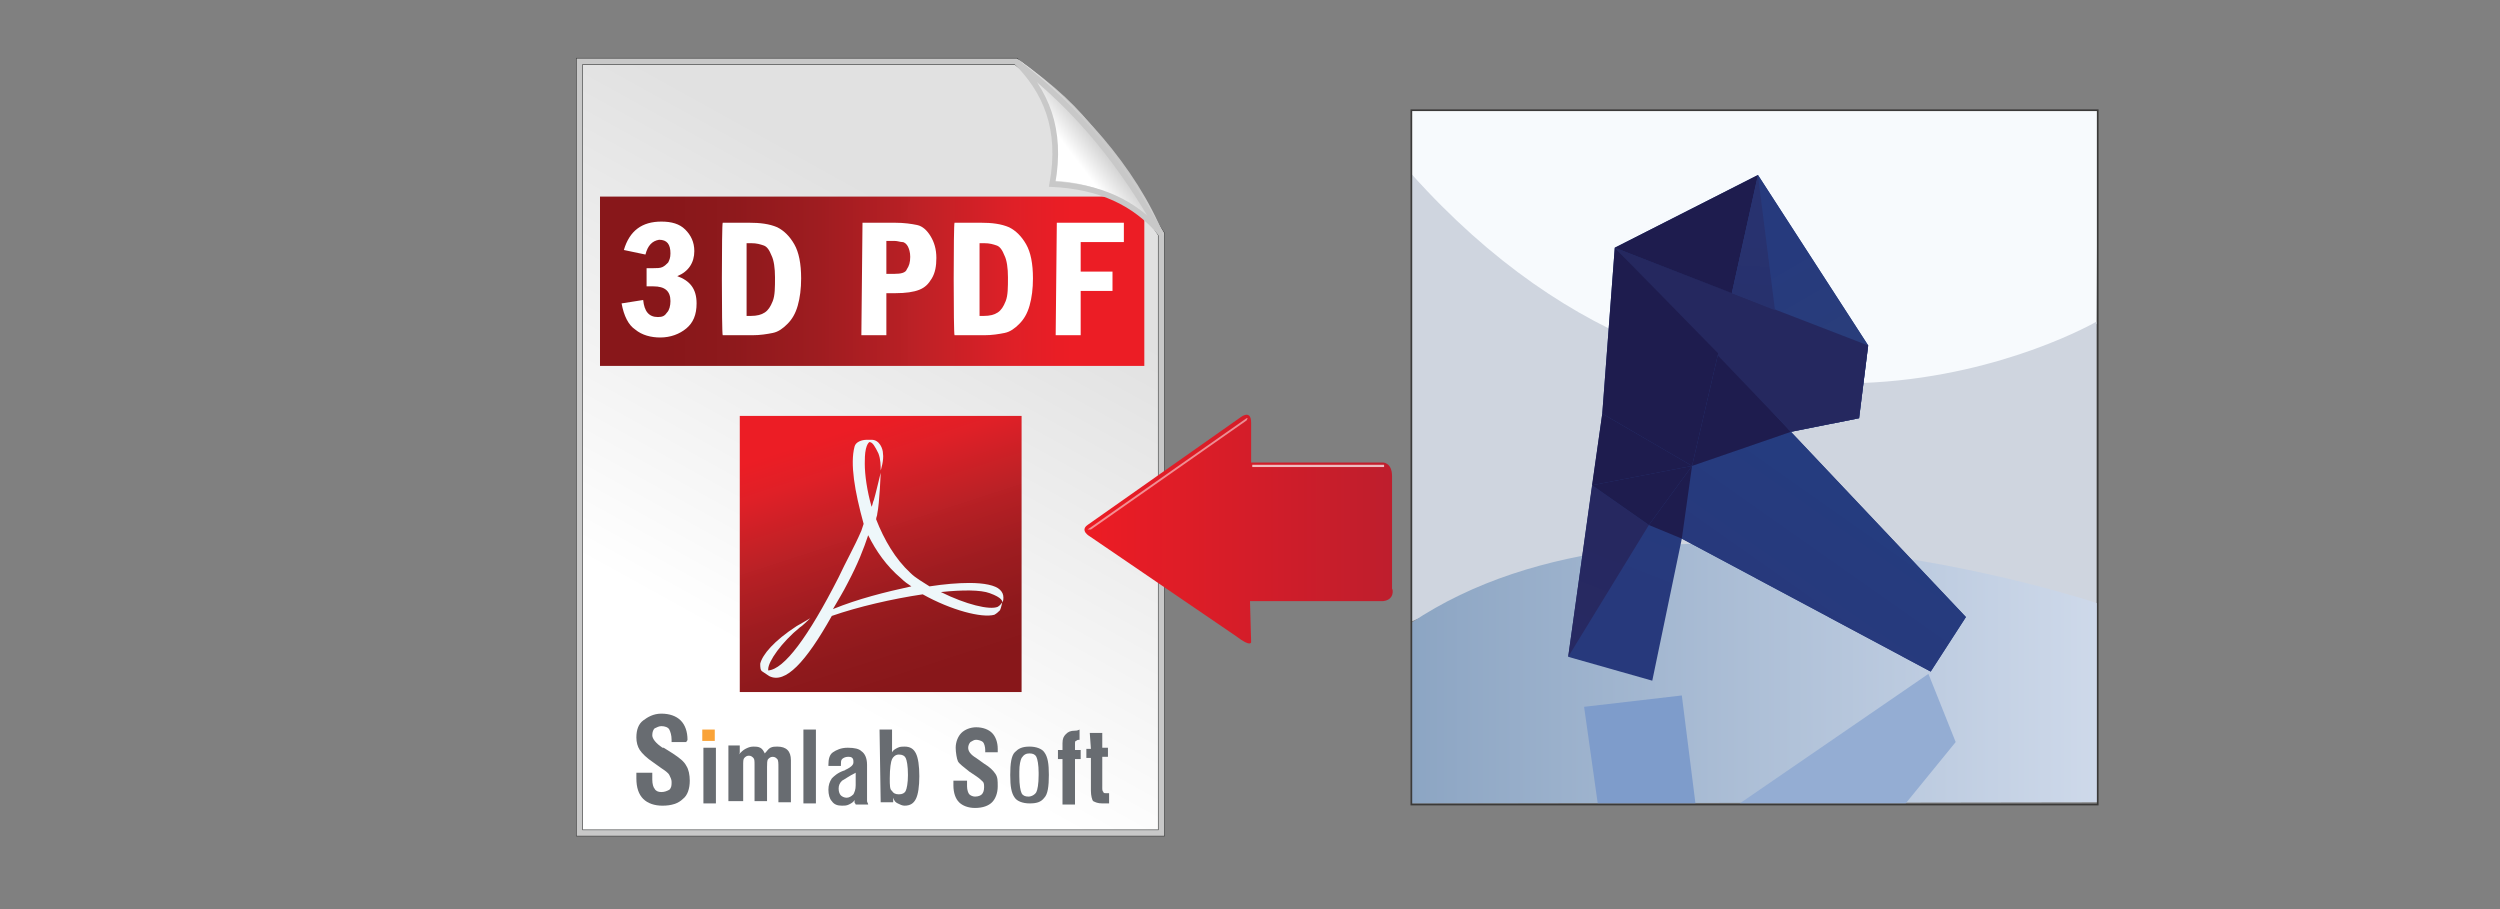
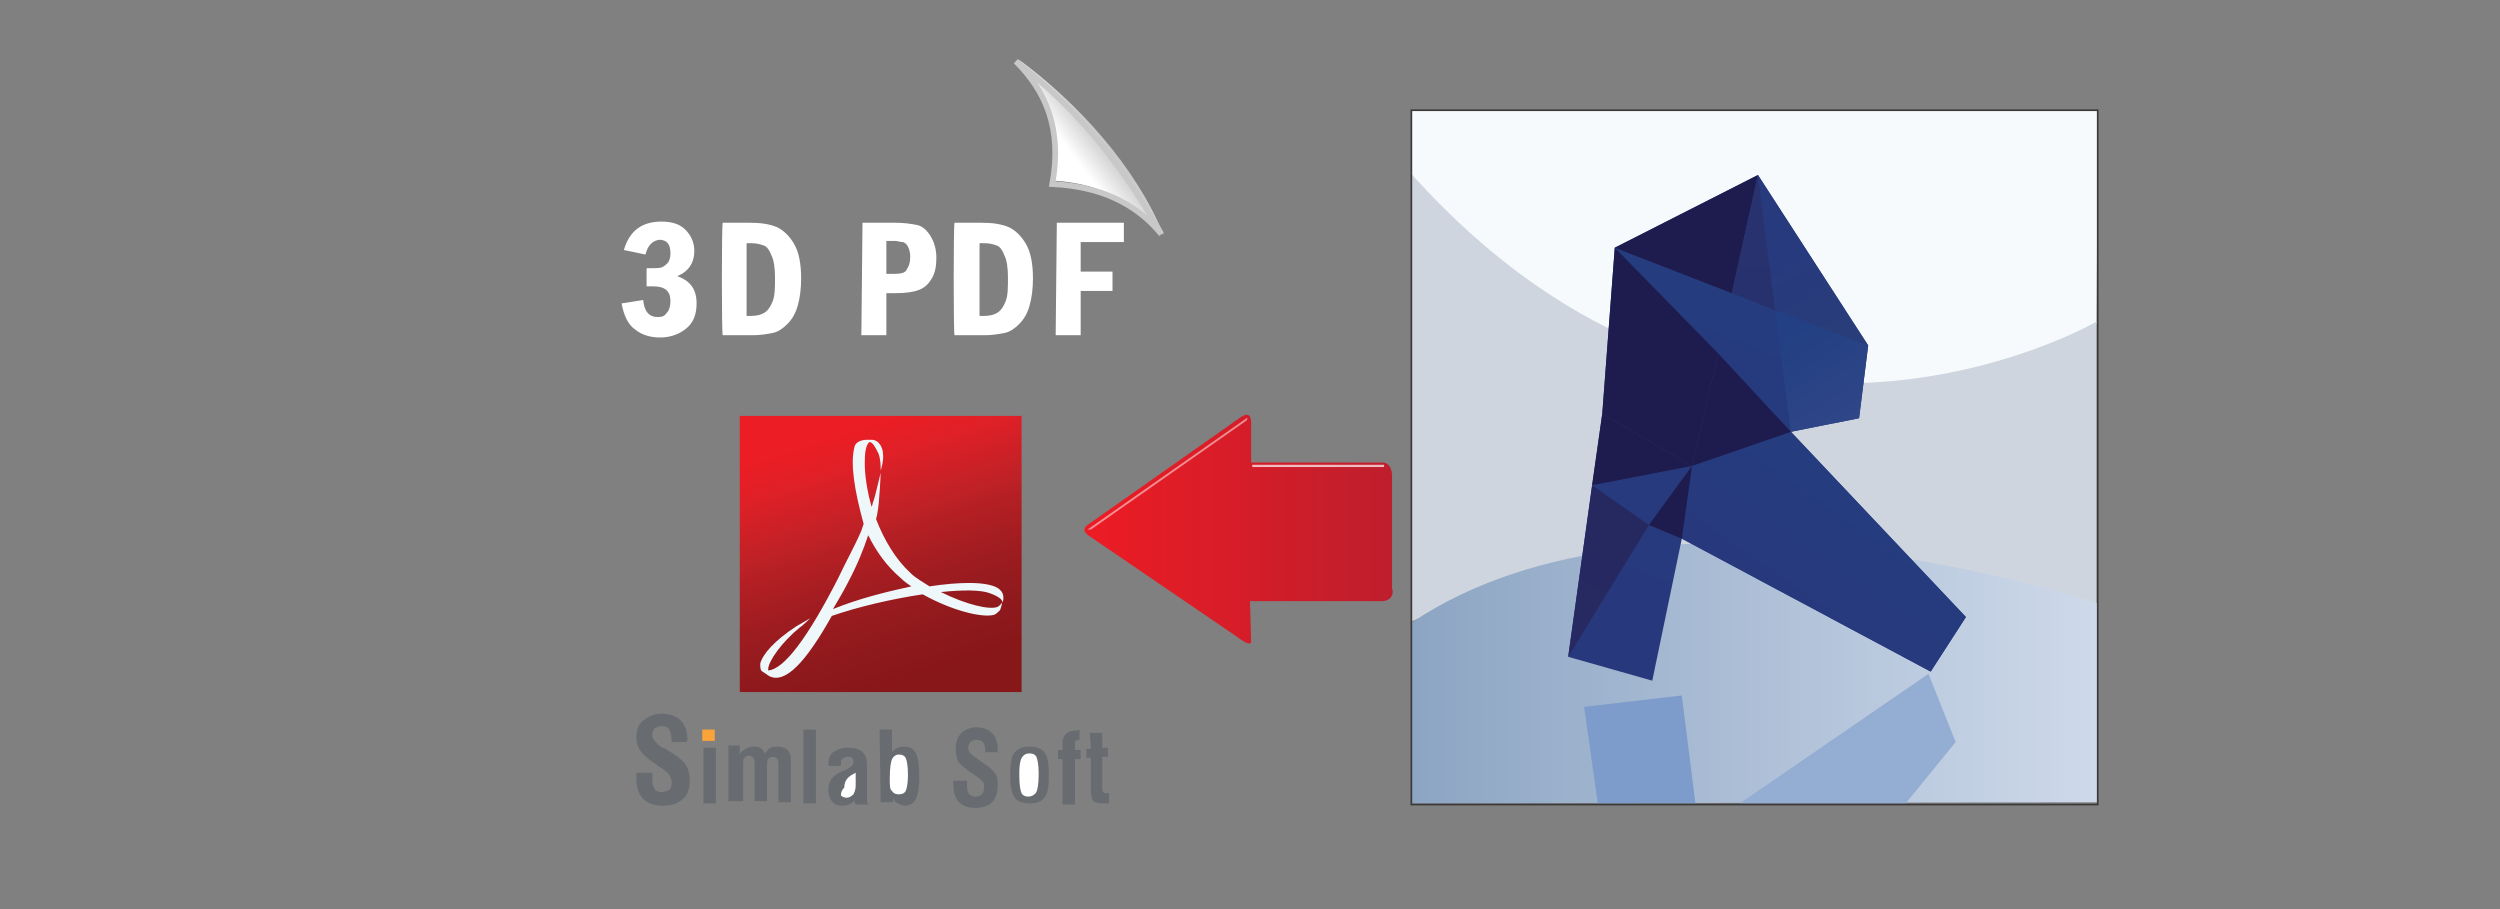
<svg xmlns="http://www.w3.org/2000/svg" version="1.1" id="Layer_1" x="0px" y="0px" width="220px" height="80px" viewBox="0 0 220 80" enable-background="new 0 0 220 80" xml:space="preserve">
  <rect x="0" y="0" width="220" height="80" fill="#808080" stroke="none" />
  <g>
    <path fill="#F7FAFD" d="M124.2,9.7h60.4l-0.1,18.8c0,0-30.4,20.3-60.3-13.1V9.7z" />
    <path fill="#CFD5DF" d="M124.2,54.7c0,0,28.5-13,60.3-0.9V28.3c0,0-32,18.6-60.3-13C124.2,15.3,124.2,55.6,124.2,54.7z" />
    <linearGradient id="SVGID_1_" gradientUnits="userSpaceOnUse" x1="124.139" y1="22.753" x2="184.539" y2="22.753" gradientTransform="matrix(1 0 0 -1 0 82)">
      <stop offset="0" style="stop-color:#8CA5C3" />
      <stop offset="1" style="stop-color:#CED9EA" />
    </linearGradient>
    <path fill="url(#SVGID_1_)" d="M124.2,70.7l60.4-0.1V53.1c0,0-38.5-13-60.4,1.7L124.2,70.7z" />
  </g>
  <linearGradient id="SVGID_2_" gradientUnits="userSpaceOnUse" x1="149.625" y1="23.642" x2="161.662" y2="54.488" gradientTransform="matrix(1 0 0 -1 0 82)">
    <stop offset="4.926070e-003" style="stop-color:#27397C" />
    <stop offset="1" style="stop-color:#253C7F" />
  </linearGradient>
  <polygon fill="url(#SVGID_2_)" points="142.1,21.8 141,36.4 138,57.8 145.4,59.9 148,47.4 169.9,59.1 173,54.3 157.6,38 157.6,38   163.6,36.8 164.4,30.4 154.7,15.4 " />
  <polygon fill="#94ADD3" points="169.7,59.3 153.1,70.7 167.7,70.7 172.1,65.3 " />
  <polygon fill="#7E9CCB" points="139.4,62.2 148,61.2 149.2,70.7 140.6,70.7 " />
  <rect x="124.2" y="9.7" fill="none" stroke="#3B3A39" stroke-width="0.15" stroke-miterlimit="10" width="60.4" height="61.1" />
  <rect x="796.2" y="17.3" fill="#333333" width="47.9" height="14.9" />
  <g>
    <path fill="#FFFFFF" d="M810,19.2h6.3V21h-4v2.8h3.1v1.8h-3.1v4.2H810V19.2z" />
    <path fill="#FFFFFF" d="M817.7,19.2h3.6c0.9,0,1.5,0.1,1.9,0.2s0.8,0.4,1.1,0.9s0.4,1,0.4,1.7c0,1.2-0.5,2-1.5,2.3   c1.2,0.4,1.8,1.3,1.8,2.6c0,0.7-0.2,1.3-0.5,1.8s-0.7,0.8-1.2,1s-1.2,0.2-2.1,0.2h-3.6L817.7,19.2L817.7,19.2z M819.9,23.5h0.8   c0.8,0,1.2-0.1,1.4-0.4s0.3-0.6,0.3-0.9s-0.1-0.6-0.3-0.9s-0.6-0.4-1.3-0.4h-0.9V23.5z M819.9,28h1.1c1.1,0,1.6-0.5,1.6-1.4   c0-0.5-0.1-0.9-0.4-1.1s-0.7-0.3-1.2-0.3h-1.1L819.9,28L819.9,28z" />
    <path fill="#FFFFFF" d="M826.4,19.2h2.6l1.3,2.8l1.3-2.8h2.2l-2.5,4.8l2.8,5.8h-2.6l-1.6-3.5l-1.7,3.5H826l2.9-5.5L826.4,19.2z" />
  </g>
  <g>
    <linearGradient id="SVGID_3_" gradientUnits="userSpaceOnUse" x1="807.034" y1="34.5" x2="831.834" y2="34.5" gradientTransform="matrix(1 0 0 -1 0 82)">
      <stop offset="0" style="stop-color:#212221" />
      <stop offset="0.478" style="stop-color:#484748" />
      <stop offset="1" style="stop-color:#636464" />
    </linearGradient>
    <rect x="807" y="35.2" fill="url(#SVGID_3_)" width="24.8" height="24.6" />
    <path fill="none" stroke="#FFFFFF" stroke-width="0.5" stroke-miterlimit="10" d="M813.8,38.8c0,0-1.9,1.8-2,3.3   c0,0-0.5,2.2,1.5,3.3l1.2,0.8l0.1,0.1l0.2,2.4c0,0-1.7,0.2-1.8-2.1c0,0-0.8,1-0.3,3.2c0,0,0.6,1.1,2.6,1.9l0.8,1.8   c0,0,0.1,0.5-0.5,0.1c0,0-1-0.7-1.1-1.1c0,0-0.2,1.6,0.8,2.7c0,0,1.1,0.8,1.9,0.7h0.1c0,0,1.4,1.7,2.4,2c0,0,1.9,0.5,2.6-0.9   l0.5-0.7c0,0,0-0.2-0.2-0.1c0,0-1,1.1-1.7,0.6c0,0-1.3-1.2,0.1-1.2c0,0,1.1-0.3,1.4-1.7l-0.2-1.5c0,0-0.9,1-2.1,1.4l-0.1-1.9   c0,0,3.8-0.2,4.4-3.4l-0.1-2.3c0,0-0.1-0.5-0.2-0.1c0,0-0.5,1.9-3.6,2.5l0.2-2.2c0,0,2.5-0.6,3.3-1.3c0,0,2.2-1.3,2.3-3   c0,0,0.2-2.5-0.9-3.7c0,0-0.1-0.4-0.2,0c0,0,0.8,2-4.6,3.2c0,0-3.5,0.6-5.5,0.2C815.5,41.7,811.9,41.2,813.8,38.8z" />
    <path fill="#FFFFFF" d="M816.8,41.9c0,0-0.4,10.1,2,13.3c0,0,0.2,0.2,0.1,0c0,0-2.5-2.6-1.2-13.3H816.8z" />
  </g>
  <g>
    <linearGradient id="SVGID_4_" gradientUnits="userSpaceOnUse" x1="161.009" y1="51.931" x2="156.58" y2="59.542" gradientTransform="matrix(1 0 0 -1 0 82)">
      <stop offset="0" style="stop-color:#293D7B" />
      <stop offset="0.995" style="stop-color:#263A7D" />
    </linearGradient>
    <polygon fill="url(#SVGID_4_)" points="154.7,15.4 164.4,30.4 156.2,27.3  " />
    <linearGradient id="SVGID_5_" gradientUnits="userSpaceOnUse" x1="162.675" y1="45.067" x2="157.783" y2="53.05" gradientTransform="matrix(1 0 0 -1 0 82)">
      <stop offset="0" style="stop-color:#2F4687" />
      <stop offset="1" style="stop-color:#224083" />
    </linearGradient>
    <polygon fill="url(#SVGID_5_)" points="163.6,36.8 164.4,30.4 156.2,27.3 157.6,38  " />
    <linearGradient id="SVGID_6_" gradientUnits="userSpaceOnUse" x1="157.101" y1="28.683" x2="163.51" y2="37.791" gradientTransform="matrix(1 0 0 -1 0 82)">
      <stop offset="4.926070e-003" style="stop-color:#27397C" />
      <stop offset="1" style="stop-color:#253C7F" />
    </linearGradient>
    <polygon fill="url(#SVGID_6_)" points="173,54.3 157.6,38 148.9,41 148,47.4 169.9,59.1  " />
    <polygon fill="#1E1C4E" points="148.9,41 151.2,31.1 157.6,38  " />
-     <polygon fill="#25285F" points="142.1,21.8 157.6,38 163.6,36.8 164.4,30.4  " />
    <polygon fill="#1E1C4E" points="141,36.4 142.1,21.8 151.2,31.1 148.9,41  " />
    <polygon fill="#1E1C4E" points="154.7,15.4 142.1,21.8 152.4,25.8  " />
    <polygon fill="#1E1C4E" points="148.9,41 145.1,46.2 148,47.4  " />
    <linearGradient id="SVGID_7_" gradientUnits="userSpaceOnUse" x1="137.904" y1="25.517" x2="141.833" y2="35.585" gradientTransform="matrix(1 0 0 -1 0 82)">
      <stop offset="0" style="stop-color:#272962" />
      <stop offset="1" style="stop-color:#262860" />
    </linearGradient>
    <polygon fill="url(#SVGID_7_)" points="145.1,46.2 140.1,42.7 138,57.8  " />
-     <polygon fill="#1E1C4E" points="140.1,42.7 148.9,41 145.1,46.2  " />
    <polygon fill="#1E1C4E" points="140.1,42.7 141,36.4 148.9,41  " />
    <linearGradient id="SVGID_8_" gradientUnits="userSpaceOnUse" x1="154.298" y1="55.406" x2="154.635" y2="61.731" gradientTransform="matrix(1 0 0 -1 0 82)">
      <stop offset="0" style="stop-color:#27316D" />
      <stop offset="1" style="stop-color:#28326F" />
    </linearGradient>
    <polygon fill="url(#SVGID_8_)" points="156.2,27.3 152.4,25.8 154.7,15.4  " />
  </g>
  <g>
    <g id="rect2470_1_">
      <g>
        <linearGradient id="SVGID_9_" gradientUnits="userSpaceOnUse" x1="678.489" y1="2729.897" x2="698.29" y2="2694.02" gradientTransform="matrix(1 1.100000e-003 -1.100000e-003 1 -609.101 -2672.923)">
          <stop offset="0" style="stop-color:#FFFFFF" />
          <stop offset="1" style="stop-color:#E1E1E1" />
        </linearGradient>
-         <path fill="url(#SVGID_9_)" stroke="#383939" stroke-width="0.6" d="M51,5.4h38.4c6.8,5.3,7.4,7.3,12.8,15.2v52.7H51V5.4z" />
-         <path fill="none" stroke="#C8C8C8" stroke-width="0.5" d="M51,5.4h38.4c6.9,4.9,7.4,7.2,12.8,15.2v52.7H51V5.4z" />
      </g>
    </g>
    <linearGradient id="SVGID_10_" gradientUnits="userSpaceOnUse" x1="52.75" y1="57.25" x2="100.65" y2="57.25" gradientTransform="matrix(1 0 0 -1 0 82)">
      <stop offset="0.127" style="stop-color:#88171A" />
      <stop offset="0.244" style="stop-color:#8E191C;stop-opacity:0.999" />
      <stop offset="0.398" style="stop-color:#9E1C20;stop-opacity:0.999" />
      <stop offset="0.573" style="stop-color:#BA2025;stop-opacity:0.998" />
      <stop offset="0.761" style="stop-color:#DF1F26;stop-opacity:0.997" />
      <stop offset="0.867" style="stop-color:#EC1C24;stop-opacity:0.996" />
    </linearGradient>
-     <rect x="52.8" y="17.3" fill="url(#SVGID_10_)" width="47.9" height="14.9" />
    <g>
      <g>
        <path fill="#686C71" d="M60.4,65.3h-1.3v-0.2c0-0.4-0.1-0.7-0.2-0.9c-0.1-0.2-0.4-0.3-0.7-0.3c-0.2,0-0.4,0.1-0.6,0.2     c-0.1,0.1-0.2,0.3-0.2,0.6c0,0.3,0.3,0.7,0.9,1.1c0,0,0,0,0.1,0l0.8,0.5c0.6,0.4,1,0.7,1.2,1.1c0.2,0.3,0.3,0.8,0.3,1.3     c0,0.7-0.2,1.3-0.6,1.6c-0.4,0.4-1,0.6-1.8,0.6c-0.7,0-1.3-0.2-1.7-0.6s-0.6-1-0.6-1.8c0-0.1,0-0.1,0-0.2s0-0.2,0-0.3h1.4v0.6     c0,0.4,0.1,0.7,0.2,0.8c0.1,0.2,0.3,0.3,0.6,0.3s0.5-0.1,0.7-0.2c0.2-0.2,0.2-0.4,0.2-0.7c0-0.2-0.1-0.4-0.2-0.6     c-0.1-0.2-0.4-0.4-0.7-0.6l-0.7-0.5c-0.6-0.4-1-0.8-1.2-1.1c-0.2-0.3-0.3-0.7-0.3-1.1c0-0.7,0.2-1.2,0.6-1.5s0.9-0.6,1.6-0.6     c0.7,0,1.3,0.2,1.7,0.6c0.4,0.4,0.6,1,0.6,1.7l0,0C60.5,65.2,60.4,65.2,60.4,65.3z" />
        <path fill="#FAA338" d="M61.8,64.2h1.1v1h-1.1V64.2z" />
        <path fill="#686C71" d="M67.3,66.3c0.2-0.2,0.3-0.4,0.5-0.5s0.4-0.1,0.6-0.1c0.4,0,0.7,0.1,0.9,0.3c0.2,0.2,0.3,0.5,0.3,0.9v3.7     h-1.1v-3l0,0v-0.1c0-0.3,0-0.6-0.1-0.7s-0.2-0.2-0.4-0.2c-0.2,0-0.3,0.1-0.4,0.2s-0.1,0.4-0.1,0.7v3h-1.1v-3.2     c0-0.3,0-0.5-0.1-0.6s-0.2-0.2-0.4-0.2c-0.2,0-0.3,0.1-0.4,0.2s-0.1,0.3-0.1,0.7v3.1h-1.3v-4.9h1v0.5v0.1c0,0,0,0.1-0.1,0.2     c0.2-0.2,0.4-0.4,0.6-0.5s0.4-0.2,0.7-0.2c0.2,0,0.4,0,0.6,0.1C67.1,65.9,67.2,66.1,67.3,66.3z" />
        <path fill="#686C71" d="M70.7,64.2h1.1v6.5h-1.1V64.2z" />
        <path fill="#686C71" d="M76.3,67.3v2.8c0,0.1,0,0.2,0,0.4c0,0.1,0.1,0.2,0.1,0.3h-1.1c0-0.1-0.1-0.1-0.1-0.2s0-0.2,0-0.2     c-0.1,0.2-0.3,0.3-0.5,0.4s-0.4,0.1-0.6,0.1c-0.4,0-0.7-0.1-0.9-0.4c-0.2-0.2-0.3-0.6-0.3-1s0.1-0.7,0.3-1     c0.2-0.2,0.5-0.5,1.1-0.7c0.1,0,0.1-0.1,0.2-0.1c0.4-0.2,0.6-0.4,0.6-0.6s0-0.3-0.1-0.4s-0.2-0.1-0.4-0.1c-0.2,0-0.4,0.1-0.5,0.2     s-0.1,0.3-0.1,0.5v0.1h-1.1v-0.1c0-0.5,0.1-0.9,0.4-1.1s0.7-0.4,1.3-0.4c0.6,0,1,0.1,1.2,0.3C76.1,66.3,76.3,66.7,76.3,67.3z" />
        <path fill="#686C71" d="M77.4,64.2h1.1v1.4c0,0.1,0,0.2,0,0.3c0,0.1,0,0.2,0,0.3c0.1-0.2,0.3-0.3,0.5-0.4s0.4-0.1,0.6-0.1     c0.5,0,0.8,0.2,1,0.6s0.3,1.1,0.3,2s-0.1,1.6-0.3,2c-0.2,0.4-0.5,0.6-1,0.6c-0.2,0-0.4-0.1-0.6-0.2s-0.3-0.2-0.4-0.5l0,0     c0,0.1,0,0.2,0,0.2v0.2h-1.1L77.4,64.2L77.4,64.2z" />
        <path fill="#686C71" d="M87.8,66.2h-1.1V66c0-0.3-0.1-0.6-0.2-0.7s-0.4-0.2-0.6-0.2s-0.3,0.1-0.5,0.2c-0.1,0.1-0.2,0.3-0.2,0.5     c0,0.3,0.2,0.6,0.7,0.9l0,0l0.7,0.5c0.5,0.3,0.8,0.6,1,0.9s0.2,0.6,0.2,1.1c0,0.6-0.2,1.1-0.5,1.4s-0.8,0.5-1.5,0.5     c-0.6,0-1.1-0.2-1.4-0.5s-0.5-0.8-0.5-1.5V69c0-0.1,0-0.1,0-0.3h1.2v0.5c0,0.3,0.1,0.6,0.2,0.7s0.3,0.2,0.5,0.2     c0.3,0,0.5-0.1,0.6-0.2s0.2-0.3,0.2-0.6c0-0.2,0-0.4-0.1-0.5s-0.3-0.3-0.6-0.5l-0.6-0.4c-0.5-0.4-0.9-0.7-1-0.9s-0.2-0.8-0.2-1.2     c0-0.5,0.2-1,0.5-1.3s0.8-0.5,1.3-0.5c0.6,0,1.1,0.2,1.4,0.5s0.5,0.8,0.5,1.4l0,0C87.8,66.1,87.8,66.1,87.8,66.2z" />
        <path fill="#686C71" d="M90.6,65.7c0.6,0,1.1,0.2,1.3,0.5c0.3,0.4,0.4,1,0.4,2s-0.1,1.7-0.4,2c-0.3,0.4-0.7,0.5-1.3,0.5     c-0.6,0-1.1-0.2-1.3-0.5c-0.3-0.4-0.4-1-0.4-2s0.1-1.7,0.4-2S89.9,65.7,90.6,65.7z" />
        <path fill="#686C71" d="M95,64.2v0.9l0,0l0,0c-0.1,0-0.2,0-0.3,0.1c-0.1,0-0.1,0.1-0.1,0.3V66h0.5v0.8h-0.5v4h-1.1v-4h-0.4V66     h0.4v-0.6c0-0.4,0.1-0.6,0.3-0.8c0.2-0.2,0.4-0.3,0.8-0.3C94.7,64.3,94.8,64.3,95,64.2C94.9,64.2,94.9,64.2,95,64.2z" />
        <path fill="#686C71" d="M95.9,64.5H97v1.3h0.5v0.8H97v2.7c0,0.2,0,0.3,0.1,0.4c0,0.1,0.1,0.1,0.3,0.1c0,0,0,0,0.1,0     c0,0,0,0,0.1,0v0.9c-0.1,0-0.2,0-0.3,0c-0.1,0-0.2,0-0.3,0c-0.4,0-0.6-0.1-0.8-0.2c-0.1-0.1-0.2-0.5-0.2-0.9v-2.9h-0.4v-0.8h0.4     L95.9,64.5L95.9,64.5z" />
      </g>
      <rect x="61.9" y="65.8" fill="#686C71" width="1.1" height="4.9" />
-       <path fill="#FFFFFF" d="M75.3,68v1.1c0,0.4-0.1,0.6-0.2,0.8c-0.2,0.2-0.4,0.3-0.6,0.3S74.1,70.1,74,70s-0.2-0.3-0.2-0.6    c0-0.3,0.1-0.5,0.3-0.7C74.3,68.6,74.7,68.3,75.3,68z" />
+       <path fill="#FFFFFF" d="M75.3,68v1.1c0,0.4-0.1,0.6-0.2,0.8c-0.2,0.2-0.4,0.3-0.6,0.3S74.1,70.1,74,70c0-0.3,0.1-0.5,0.3-0.7C74.3,68.6,74.7,68.3,75.3,68z" />
      <path fill="#FFFFFF" d="M90.6,66.3c0.3,0,0.5,0.1,0.6,0.3c0.1,0.2,0.2,0.7,0.2,1.4v0.2c0,0.8-0.1,1.3-0.2,1.5s-0.4,0.4-0.7,0.4    c-0.3,0-0.5-0.1-0.6-0.3c-0.1-0.2-0.2-0.7-0.2-1.5v-0.4c0-0.6,0.1-1,0.2-1.2C90.1,66.4,90.3,66.3,90.6,66.3z" />
      <path fill="#FFFFFF" d="M78.3,68.5c0-0.9,0.1-1.5,0.2-1.7s0.3-0.4,0.6-0.4c0.3,0,0.5,0.1,0.6,0.3s0.2,0.7,0.2,1.5    c0,0.7-0.1,1.2-0.2,1.4c-0.1,0.2-0.3,0.3-0.6,0.3c-0.3,0-0.5-0.1-0.6-0.3C78.3,69.5,78.3,69.1,78.3,68.5z" />
    </g>
    <g id="path3395_1_">
      <g>
        <linearGradient id="SVGID_11_" gradientUnits="userSpaceOnUse" x1="791.864" y1="2635.907" x2="794.101" y2="2633.845" gradientTransform="matrix(0.995 9.531939e-002 -9.531939e-002 0.995 -442.65 -2685.073)">
          <stop offset="0" style="stop-color:#FFFFFF" />
          <stop offset="1" style="stop-color:#C8C8C8" />
        </linearGradient>
        <path fill="url(#SVGID_11_)" d="M89.6,5.2c5.2,3.8,10.4,9.5,12.8,15.5c-2.3-2.8-5.6-4.6-9.7-4.8C93.7,11.2,92.1,7.9,89.6,5.2z" />
        <path fill="none" stroke="#C8C8C8" stroke-width="0.5" d="M89.4,5.4c5.7,4.4,9.4,9.2,12.8,15.2c-2.3-2.8-5.5-4.2-9.6-4.4     C93.5,11.3,92,8,89.4,5.4z" />
      </g>
    </g>
    <g>
      <linearGradient id="SVGID_12_" gradientUnits="userSpaceOnUse" x1="82.165" y1="1935.169" x2="72.655" y2="1905.901" gradientTransform="matrix(1 0 0 1 4.000000e-002 -1871.785)">
        <stop offset="0.127" style="stop-color:#88171A" />
        <stop offset="0.244" style="stop-color:#8E191C;stop-opacity:0.999" />
        <stop offset="0.398" style="stop-color:#9E1C20;stop-opacity:0.999" />
        <stop offset="0.573" style="stop-color:#BA2025;stop-opacity:0.998" />
        <stop offset="0.761" style="stop-color:#DF1F26;stop-opacity:0.997" />
        <stop offset="0.867" style="stop-color:#EC1C24;stop-opacity:0.996" />
      </linearGradient>
      <rect x="65.1" y="36.6" fill="url(#SVGID_12_)" width="24.8" height="24.3" />
      <g>
        <path id="path4463_2_" fill="#EEF7FA" d="M73.8,50.8c0.6-1.3,1.4-2.7,2-4.1l0,0l0.2-0.6c-0.8-2.9-1.2-5.3-0.8-6.8l0,0     c0.1-0.4,0.6-0.6,1.1-0.6l0,0h0.3h0.1c0.7,0,1,0.8,1,1.2l0,0c0.1,0.6-0.2,1.5-0.2,1.5l0,0c0-0.4,0-1-0.2-1.5l0,0     c-0.3-0.6-0.5-1-0.8-1l0,0c-0.1,0.1-0.2,0.2-0.3,0.6l0,0c-0.1,0.4-0.1,1-0.1,1.3l0,0c0,1,0.2,2.4,0.6,3.8l0,0     c0.1-0.2,0.1-0.4,0.2-0.6l0,0c0.1-0.3,0.6-2.4,0.6-2.4l0,0c0,0-0.1,2.7-0.3,3.6l0,0c0,0.2-0.1,0.3-0.1,0.5l0,0     c0.7,1.8,1.7,3.5,3,4.7l0,0c0.5,0.5,1.1,0.8,1.7,1.2l0,0c1.3-0.2,2.5-0.3,3.5-0.3l0,0c1.3,0,2.3,0.2,2.7,0.6l0,0     c0.2,0.2,0.3,0.4,0.3,0.7l0,0c0,0.1,0,0.3-0.1,0.4l0,0c0-0.1,0-0.4-1.1-0.8l0,0c-0.8-0.3-2.4-0.3-4.3-0.1l0,0     c2.2,1.1,4.3,1.6,5,1.3l0,0c0.2-0.1,0.4-0.4,0.4-0.4l0,0c0,0-0.1,0.5-0.2,0.7l0,0c-0.1,0.1-0.3,0.3-0.5,0.4l0,0     c-1.1,0.3-3.8-0.4-6.3-1.8l0,0c-2.7,0.4-5.7,1.1-8,1.9l0,0c-2.3,4.1-4.1,6-5.5,5.3l0,0l-0.6-0.4c-0.2-0.1-0.2-0.4-0.2-0.7l0,0     c0.2-0.8,1.2-2,3.2-3.3l0,0c0.2-0.1,1.2-0.7,1.2-0.7l0,0c0,0-0.7,0.7-0.9,0.8l0,0c-1.6,1.3-2.8,3-2.8,3.7l0,0V59     C69,58.9,71.1,56.1,73.8,50.8 M74.6,51.3c-0.4,0.8-0.9,1.6-1.3,2.3l0,0c2.2-0.9,4.6-1.5,6.9-2l0,0c-0.3-0.2-0.6-0.4-0.9-0.7l0,0     c-1.3-1.1-2.2-2.4-2.9-3.8l0,0C76,48.3,75.5,49.6,74.6,51.3" />
      </g>
    </g>
    <g>
      <path fill="#FFFFFF" d="M56.8,22.4L54.9,22c0.5-1.7,1.6-2.5,3.3-2.5c0.9,0,1.6,0.2,2.1,0.7s0.8,1.1,0.8,1.9c0,1-0.5,1.8-1.5,2.2    c1.1,0.4,1.7,1.1,1.7,2.4c0,1-0.3,1.7-0.9,2.2c-0.6,0.5-1.4,0.8-2.3,0.8c-0.8,0-1.6-0.2-2.2-0.7c-0.6-0.4-1-1.2-1.2-2.3l1.9-0.3    c0.1,1,0.5,1.5,1.3,1.5c0.4,0,0.6-0.1,0.8-0.4c0.2-0.2,0.3-0.6,0.3-1c0-0.9-0.5-1.3-1.5-1.3h-0.6v-1.6h0.6c0.3,0,0.6,0,0.8-0.1    s0.3-0.2,0.5-0.4c0.1-0.2,0.2-0.4,0.2-0.8c0-0.8-0.3-1.2-1-1.2C57.4,21.2,57,21.6,56.8,22.4z" />
      <path fill="#FFFFFF" d="M63.6,19.6h2.3c1,0,1.8,0.1,2.5,0.4c0.6,0.3,1.1,0.8,1.5,1.5s0.6,1.7,0.6,3c0,0.9-0.1,1.7-0.3,2.4    c-0.2,0.7-0.5,1.2-0.9,1.6s-0.8,0.7-1.3,0.8c-0.5,0.1-1.1,0.2-1.8,0.2h-2.6C63.5,29.5,63.5,19.6,63.6,19.6z M65.7,21.3v6.5h0.4    c0.5,0,0.9-0.1,1.2-0.3c0.3-0.2,0.5-0.5,0.7-1s0.2-1.2,0.2-2.1c0-0.8-0.1-1.5-0.3-1.9c-0.2-0.5-0.4-0.8-0.7-0.9s-0.6-0.2-1.1-0.2    h-0.4V21.3z" />
      <path fill="#FFFFFF" d="M75.9,19.6h2.8c0.9,0,1.5,0.1,2,0.2s0.9,0.5,1.2,1c0.3,0.5,0.5,1.1,0.5,1.9c0,0.7-0.1,1.3-0.4,1.8    s-0.6,0.8-1.1,1s-1.2,0.3-2.1,0.3H78v3.7h-2.2L75.9,19.6L75.9,19.6z M78,21.2v2.9h0.7c0.6,0,1-0.1,1.1-0.4    c0.2-0.3,0.3-0.6,0.3-1.1c0-0.4-0.1-0.7-0.2-0.9s-0.3-0.4-0.5-0.4s-0.4-0.1-0.7-0.1H78z" />
      <path fill="#FFFFFF" d="M84,19.6h2.3c1,0,1.8,0.1,2.5,0.4c0.6,0.3,1.1,0.8,1.5,1.5s0.6,1.7,0.6,3c0,0.9-0.1,1.7-0.3,2.4    c-0.2,0.7-0.5,1.2-0.9,1.6s-0.8,0.7-1.3,0.8c-0.5,0.1-1.1,0.2-1.8,0.2h-2.6C83.9,29.5,83.9,19.6,84,19.6z M86.2,21.3v6.5h0.4    c0.5,0,0.9-0.1,1.2-0.3c0.3-0.2,0.5-0.5,0.7-1s0.2-1.2,0.2-2.1c0-0.8-0.1-1.5-0.3-1.9c-0.2-0.5-0.4-0.8-0.7-0.9s-0.6-0.2-1.1-0.2    h-0.4V21.3z" />
      <path fill="#FFFFFF" d="M93,19.6h5.9v1.7h-3.8v2.6h2.8v1.7h-2.8v3.9h-2.2L93,19.6L93,19.6z" />
    </g>
  </g>
  <g>
    <linearGradient id="SVGID_13_" gradientUnits="userSpaceOnUse" x1="-886.765" y1="1903.304" x2="-859.638" y2="1903.304" gradientTransform="matrix(-1 0 0 1 -764.205 -1856.743)">
      <stop offset="0" style="stop-color:#BE1E2D" />
      <stop offset="1" style="stop-color:#ED1C24" />
    </linearGradient>
    <path fill="url(#SVGID_13_)" d="M121.7,52.9H110l0.1,3.6c0,0,0,0.5-1.3-0.5l-12.9-8.8c0,0-0.9-0.5-0.2-1l13.5-9.5   c0,0,0.9-0.7,0.9,0.5s0,3.5,0,3.5h11.6c0,0,0.8,0,0.8,1.2v9.9C122.6,51.9,122.7,52.8,121.7,52.9z" />
    <linearGradient id="SVGID_14_" gradientUnits="userSpaceOnUse" x1="-885.964" y1="1897.743" x2="-874.394" y2="1897.743" gradientTransform="matrix(-1 0 0 1 -764.205 -1856.743)">
      <stop offset="1" style="stop-color:#FFFFFF" />
      <stop offset="1" style="stop-color:#ED1C24" />
    </linearGradient>
    <rect x="110.2" y="40.9" opacity="0.7" fill="url(#SVGID_14_)" enable-background="new    " width="11.6" height="0.2" />
    <linearGradient id="SVGID_15_" gradientUnits="userSpaceOnUse" x1="-873.976" y1="1898.443" x2="-859.876" y2="1898.443" gradientTransform="matrix(-1 0 0 1 -764.205 -1856.743)">
      <stop offset="1" style="stop-color:#FFFFFF" />
      <stop offset="1" style="stop-color:#ED1C24" />
    </linearGradient>
    <polygon opacity="0.5" fill="url(#SVGID_15_)" enable-background="new    " points="109.7,36.8 95.7,46.6 96,46.6 109.7,37    109.8,36.8  " />
  </g>
</svg>